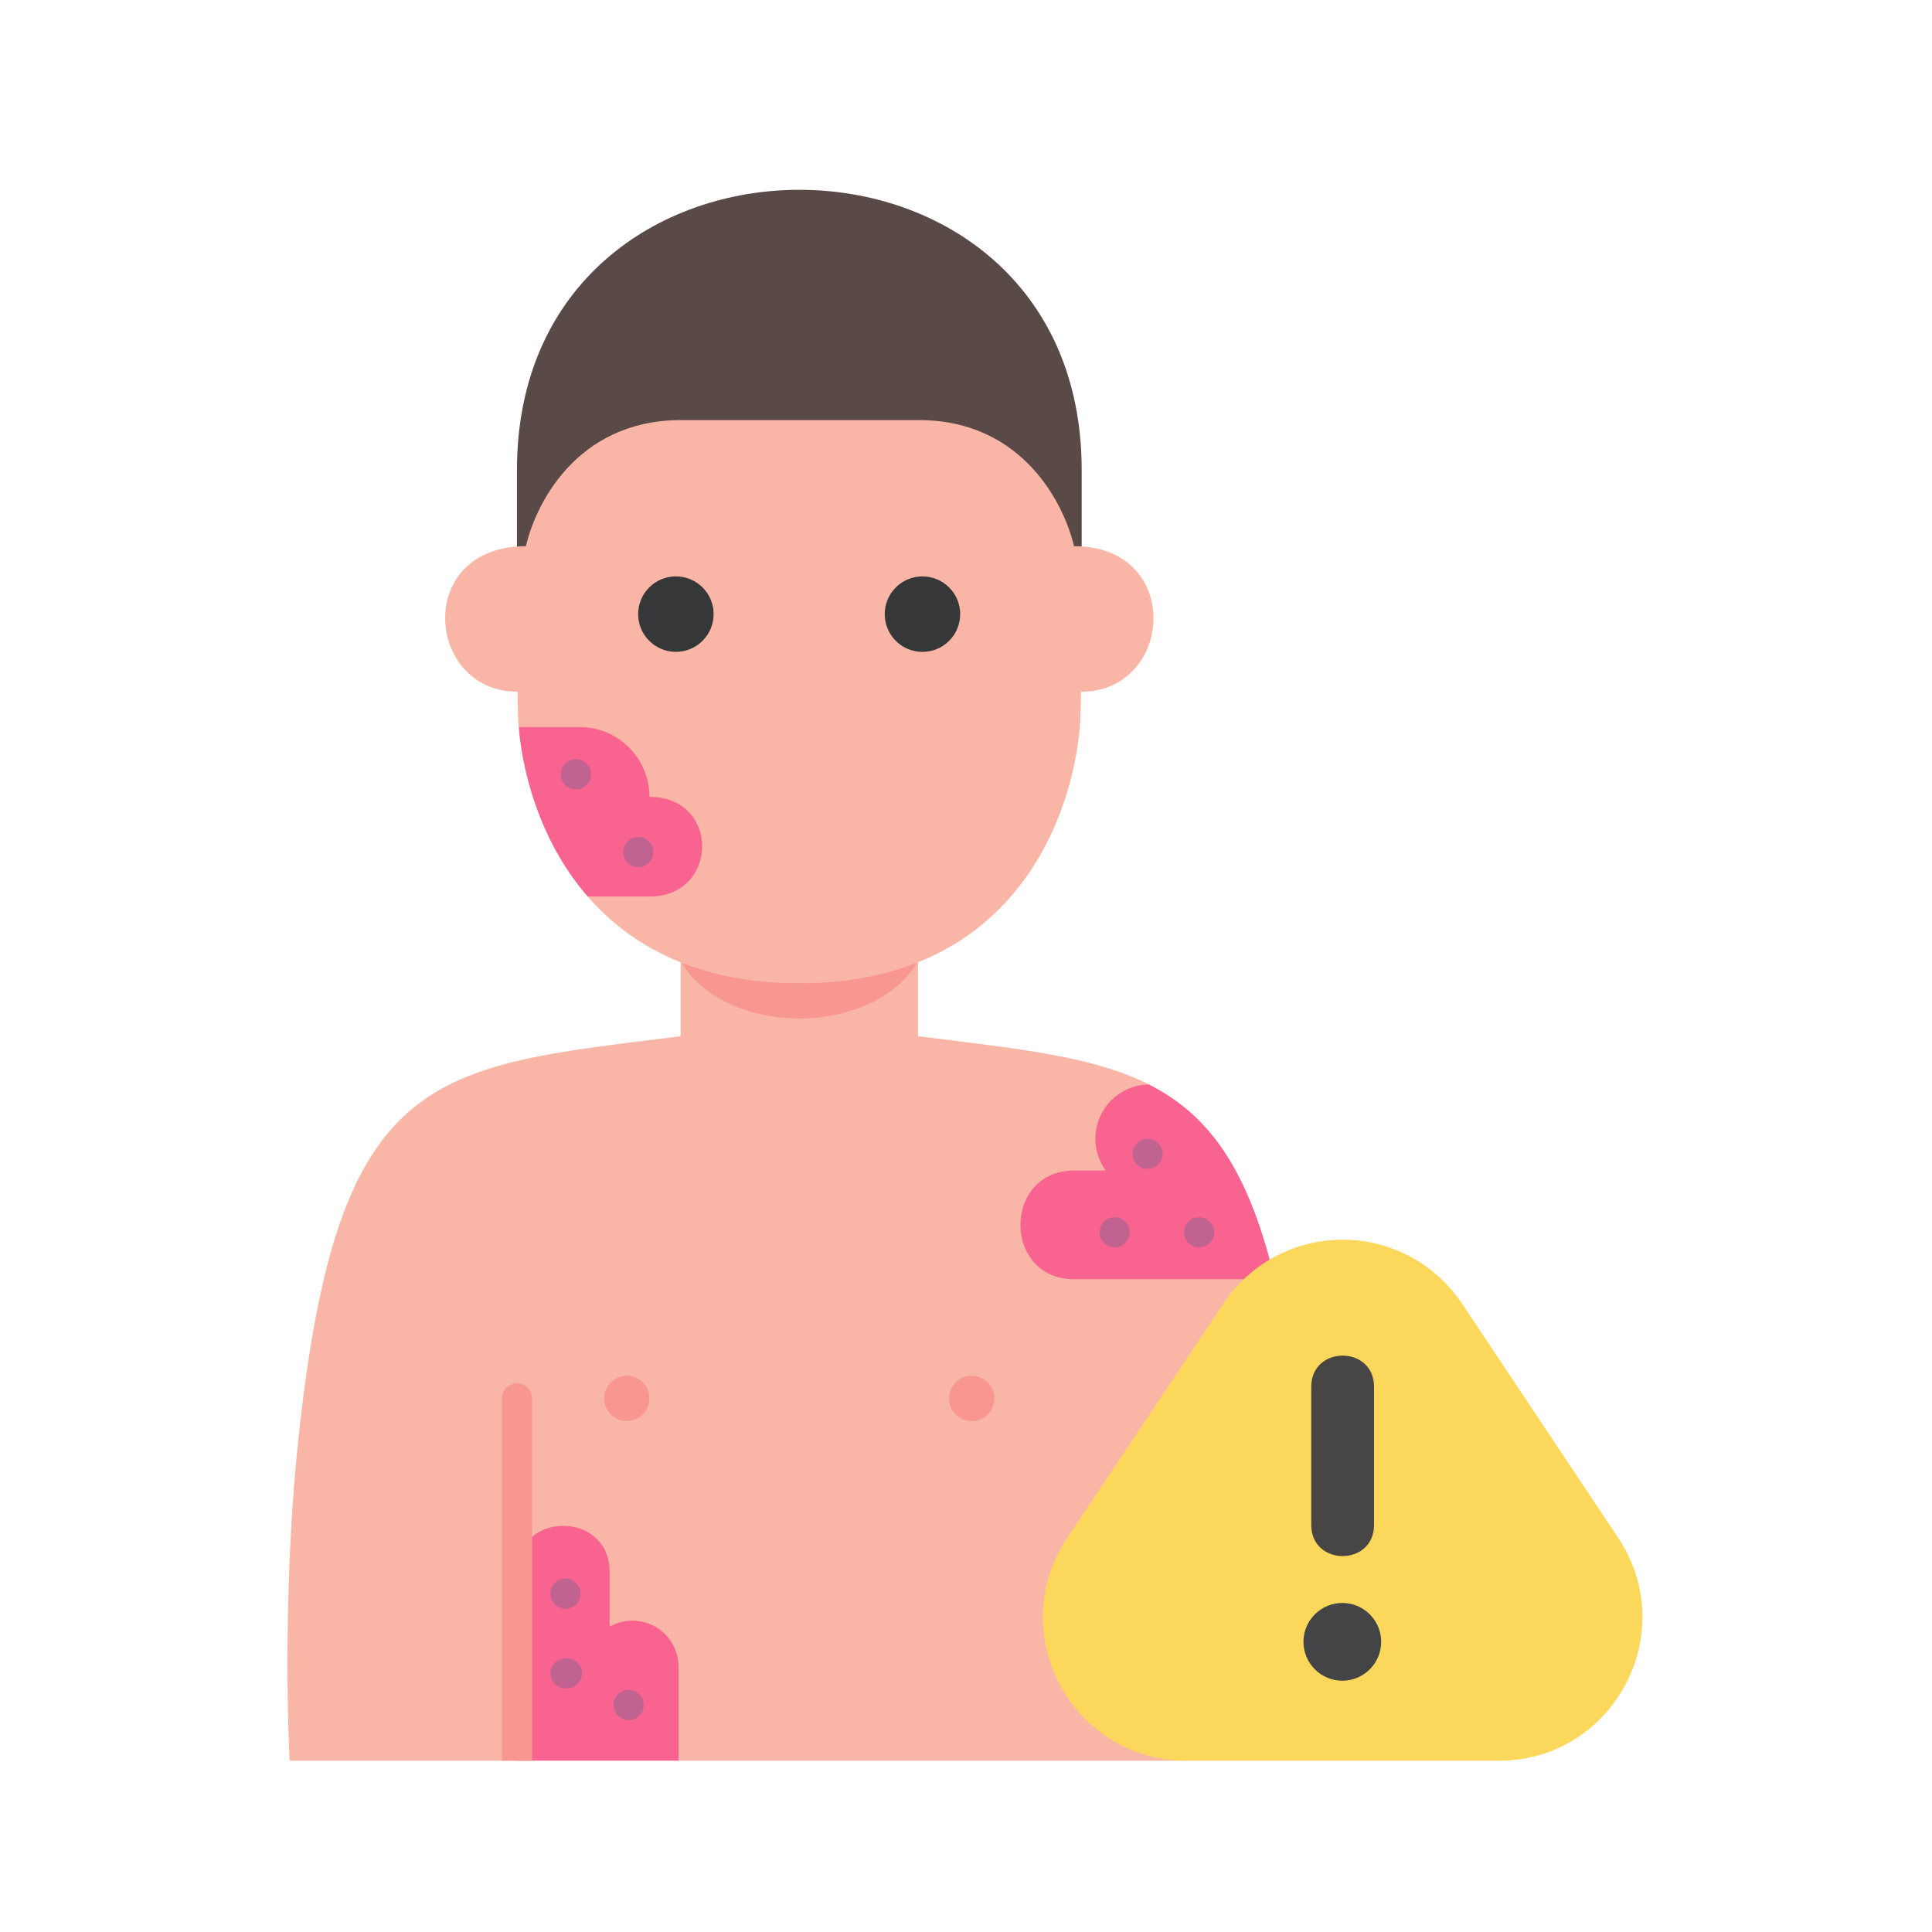
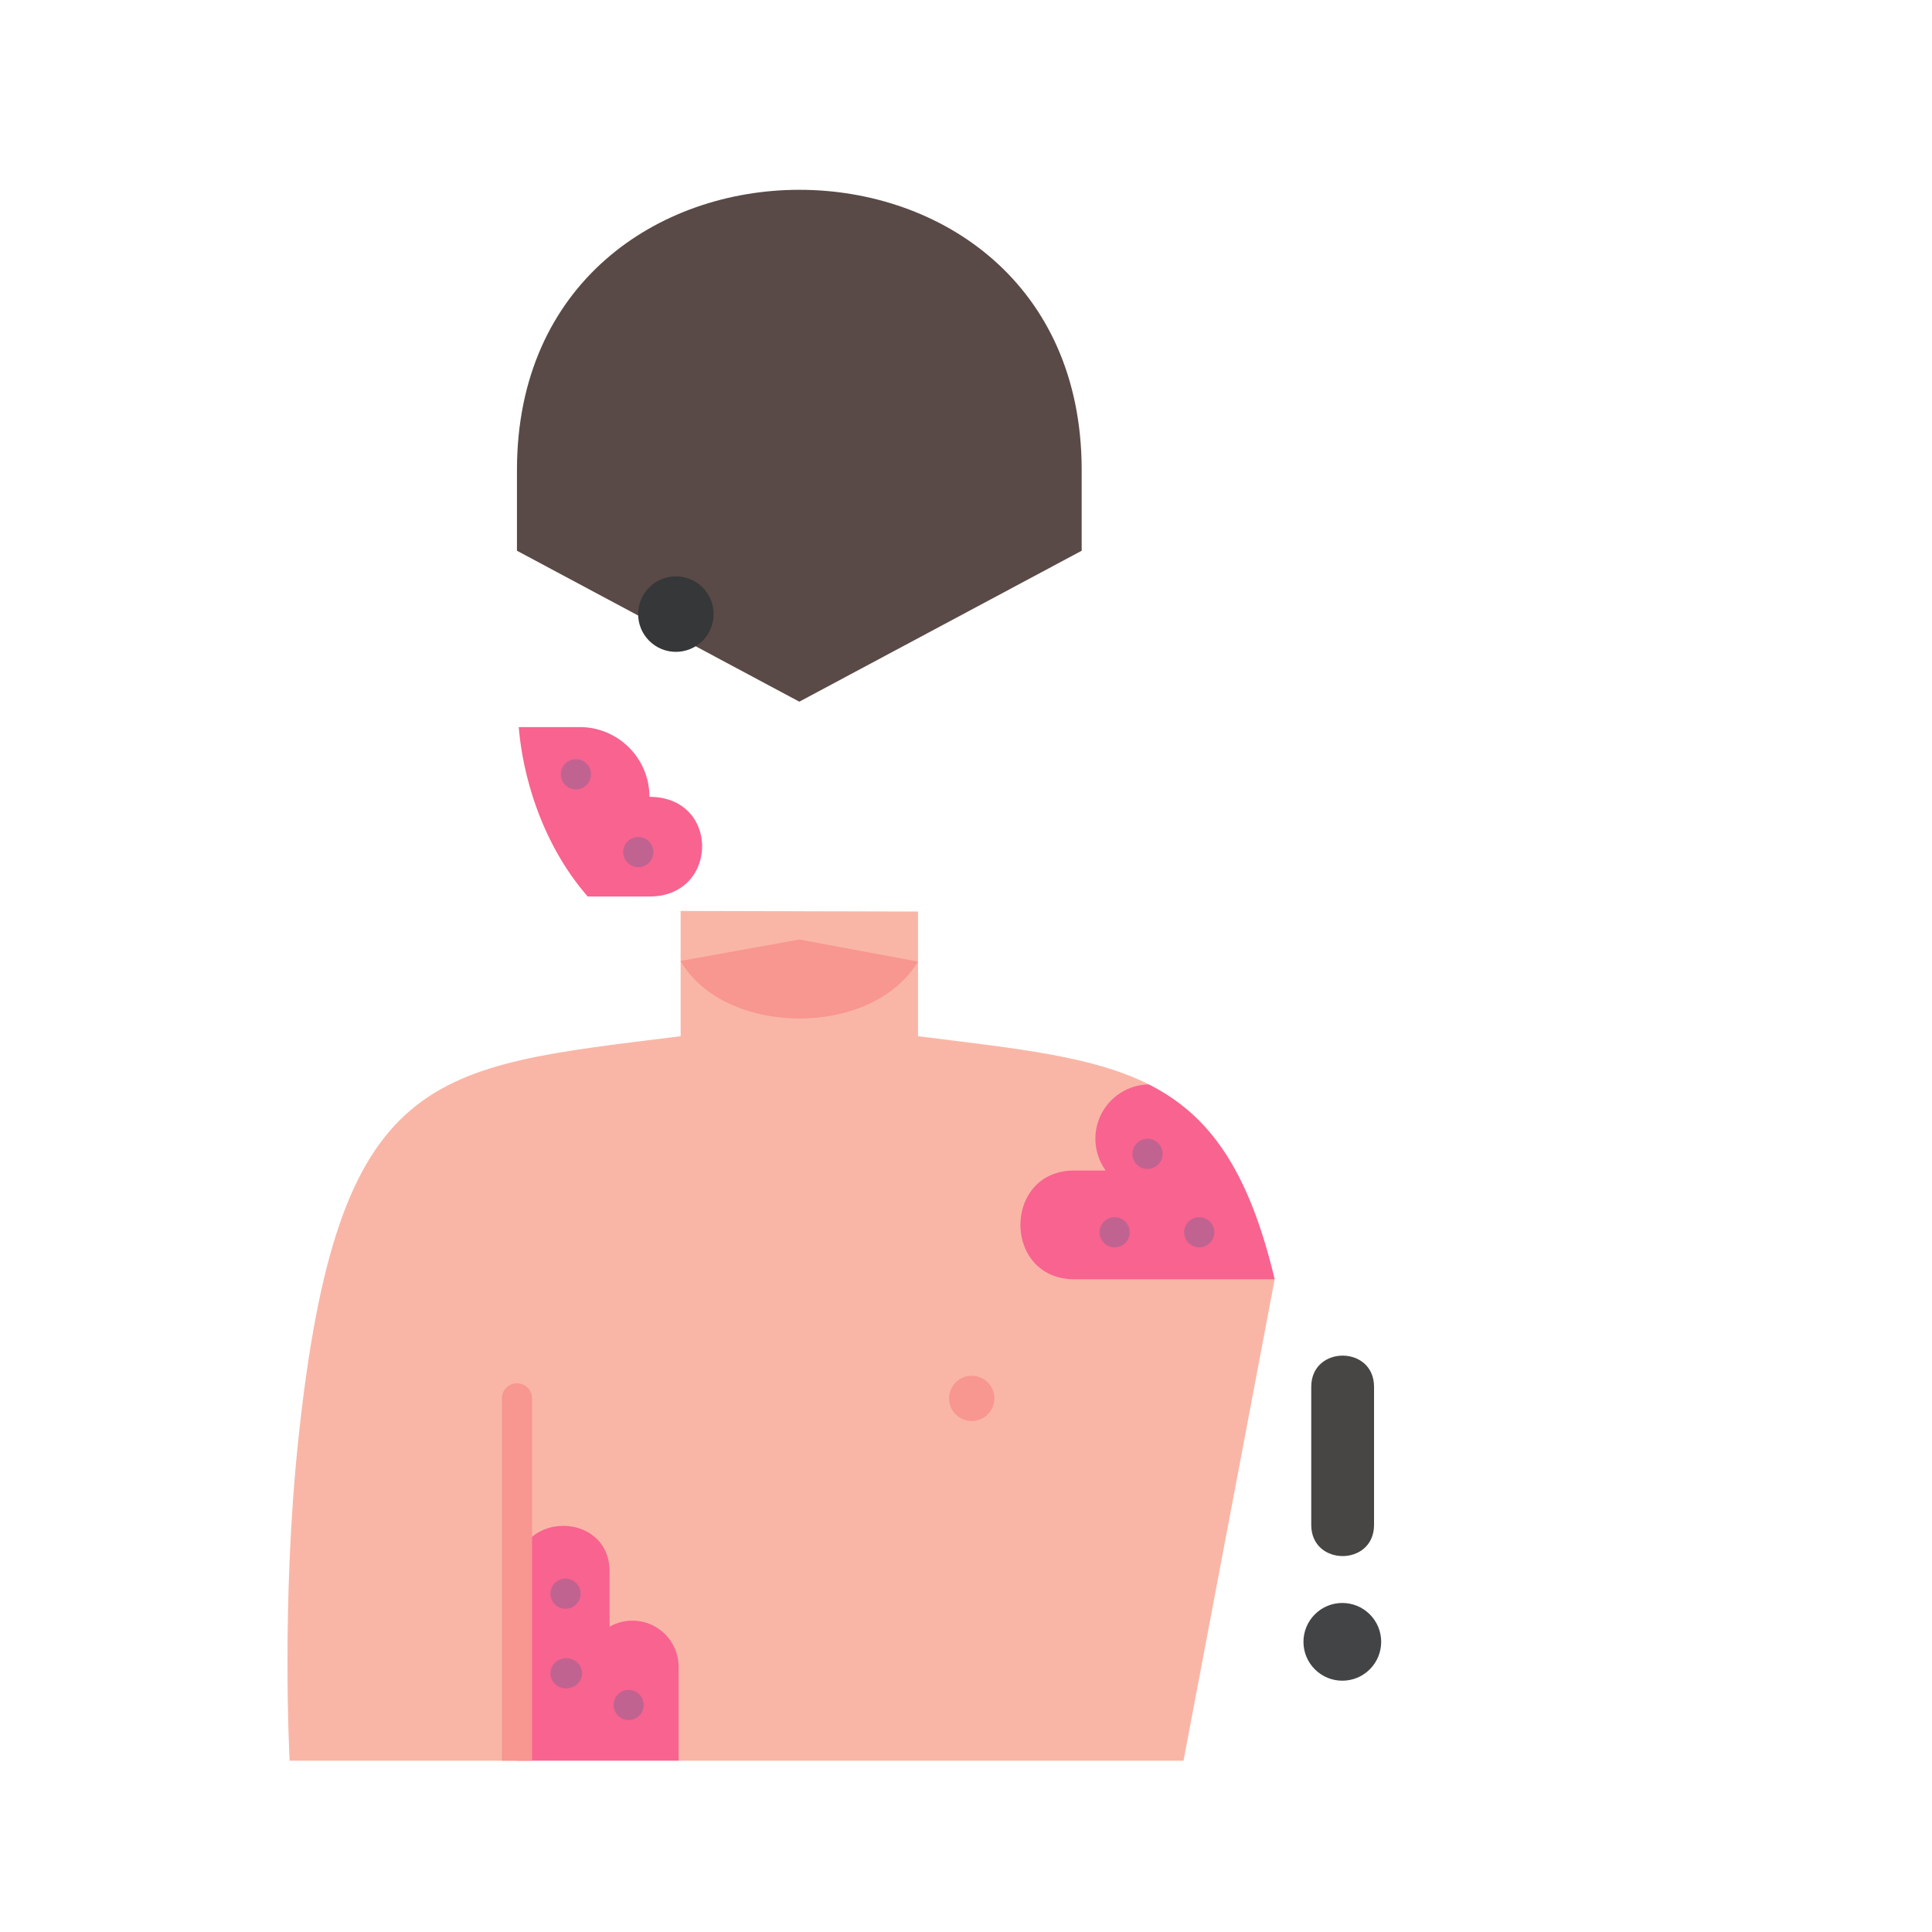
<svg xmlns="http://www.w3.org/2000/svg" id="Flat" height="512" viewBox="0 0 512 512" width="512">
  <g id="Allergy">
    <path d="m179.826 466.605h133.82l24.154-127.588h-.027l-33.325-51.626h.013c-15.006-7.566-34.853-9.47-61.178-12.786v-33.037l-62.913-.159v33.194c-65.868 8.296-90.922 8.004-101.344 107.227-4.547 43.298-2.269 84.774-2.269 84.774h60.253l19.694-20.135z" fill="#f9b6a6" />
    <path d="m161.554 431.095v-14.544c0-16.252-24.544-16.218-24.544 0v50.054h42.816v-24.866a12.222 12.222 0 0 0 -18.272-10.643z" fill="#f86390" />
-     <path d="m180.37 254.67c11.443 19.91 50.457 20.691 62.913.162l-31.456-5.852z" fill="#f89690" />
+     <path d="m180.37 254.67c11.443 19.91 50.457 20.691 62.913.162l-31.456-5.852" fill="#f89690" />
    <g fill="#c16390">
      <circle cx="149.864" cy="422.347" r="4" />
      <ellipse cx="150.062" cy="443.443" rx="4.198" ry="4" />
      <circle cx="166.597" cy="451.839" r="4" />
    </g>
    <path d="m133.01 466.605v-96.013a4 4 0 0 1 8 0v96.013z" fill="#f89690" />
    <path d="m136.999 124.56v21.392l74.828 40 74.828-40v-21.392c0-99.041-149.655-98.979-149.655 0z" fill="#594a47" />
-     <path d="m155.745 237.579c11.275 12.978 28.923 23.001 56.069 23.001 58.903 0 73.112-47.18 74.446-69.376.092-1.533.165-4.353.222-7.885 24.583 0 27.236-38.576-1.866-38.576-2.32-10.179-12.994-33.418-41.155-33.418h-62.913c-28.296 0-38.877 23.225-41.166 33.418-29.675 0-26.678 38.514-2.237 38.571.104 6.478.208 7.896.329 9.369z" fill="#f9b6a6" />
    <circle cx="179.153" cy="162.745" fill="#353738" r="10.002" transform="matrix(.707 -.707 .707 .707 -62.606 174.347)" />
-     <circle cx="244.504" cy="162.745" fill="#353738" r="10.002" transform="matrix(.707 -.707 .707 .707 -43.465 220.558)" />
-     <circle cx="166.114" cy="370.593" fill="#f89690" r="6" />
    <circle cx="257.515" cy="370.593" fill="#f89690" r="6" />
    <path d="m293.021 310.198h-8.293c-19.082 0-19.043 28.819 0 28.819h53.073c-6.958-29.21-17.426-43.602-33.339-51.626h-.013a14.379 14.379 0 0 0 -11.427 22.807z" fill="#f86390" />
    <circle cx="295.388" cy="326.568" fill="#c16390" r="4" />
    <circle cx="317.811" cy="326.568" fill="#c16390" r="4" />
    <circle cx="304.102" cy="305.784" fill="#c16390" r="4" />
    <path d="m172.113 211.174a18.491 18.491 0 0 0 -18.491-18.491h-16.148c.987 12.029 5.609 30.323 18.27 44.895h16.447c18.3 0 18.725-26.404-.079-26.404z" fill="#f86390" />
    <circle cx="169.151" cy="225.812" fill="#c16390" r="4" />
    <circle cx="152.62" cy="205.2" fill="#c16390" r="4" />
-     <path d="m387.432 345.453 41.382 62.073c16.835 25.253-1.268 59.079-31.618 59.079h-82.764c-30.351 0-48.453-33.825-31.618-59.079l41.382-62.073a38 38 0 0 1 63.236 0z" fill="#fbd85c" />
    <circle cx="355.814" cy="435.111" fill="#424445" r="10.3" transform="matrix(.707 -.707 .707 .707 -203.455 379.04)" />
    <path d="m347.494 404.122v-36.61c0-11.001 16.641-11.015 16.641 0v36.61c0 11.001-16.641 11.015-16.641 0z" fill="#484645" />
  </g>
</svg>